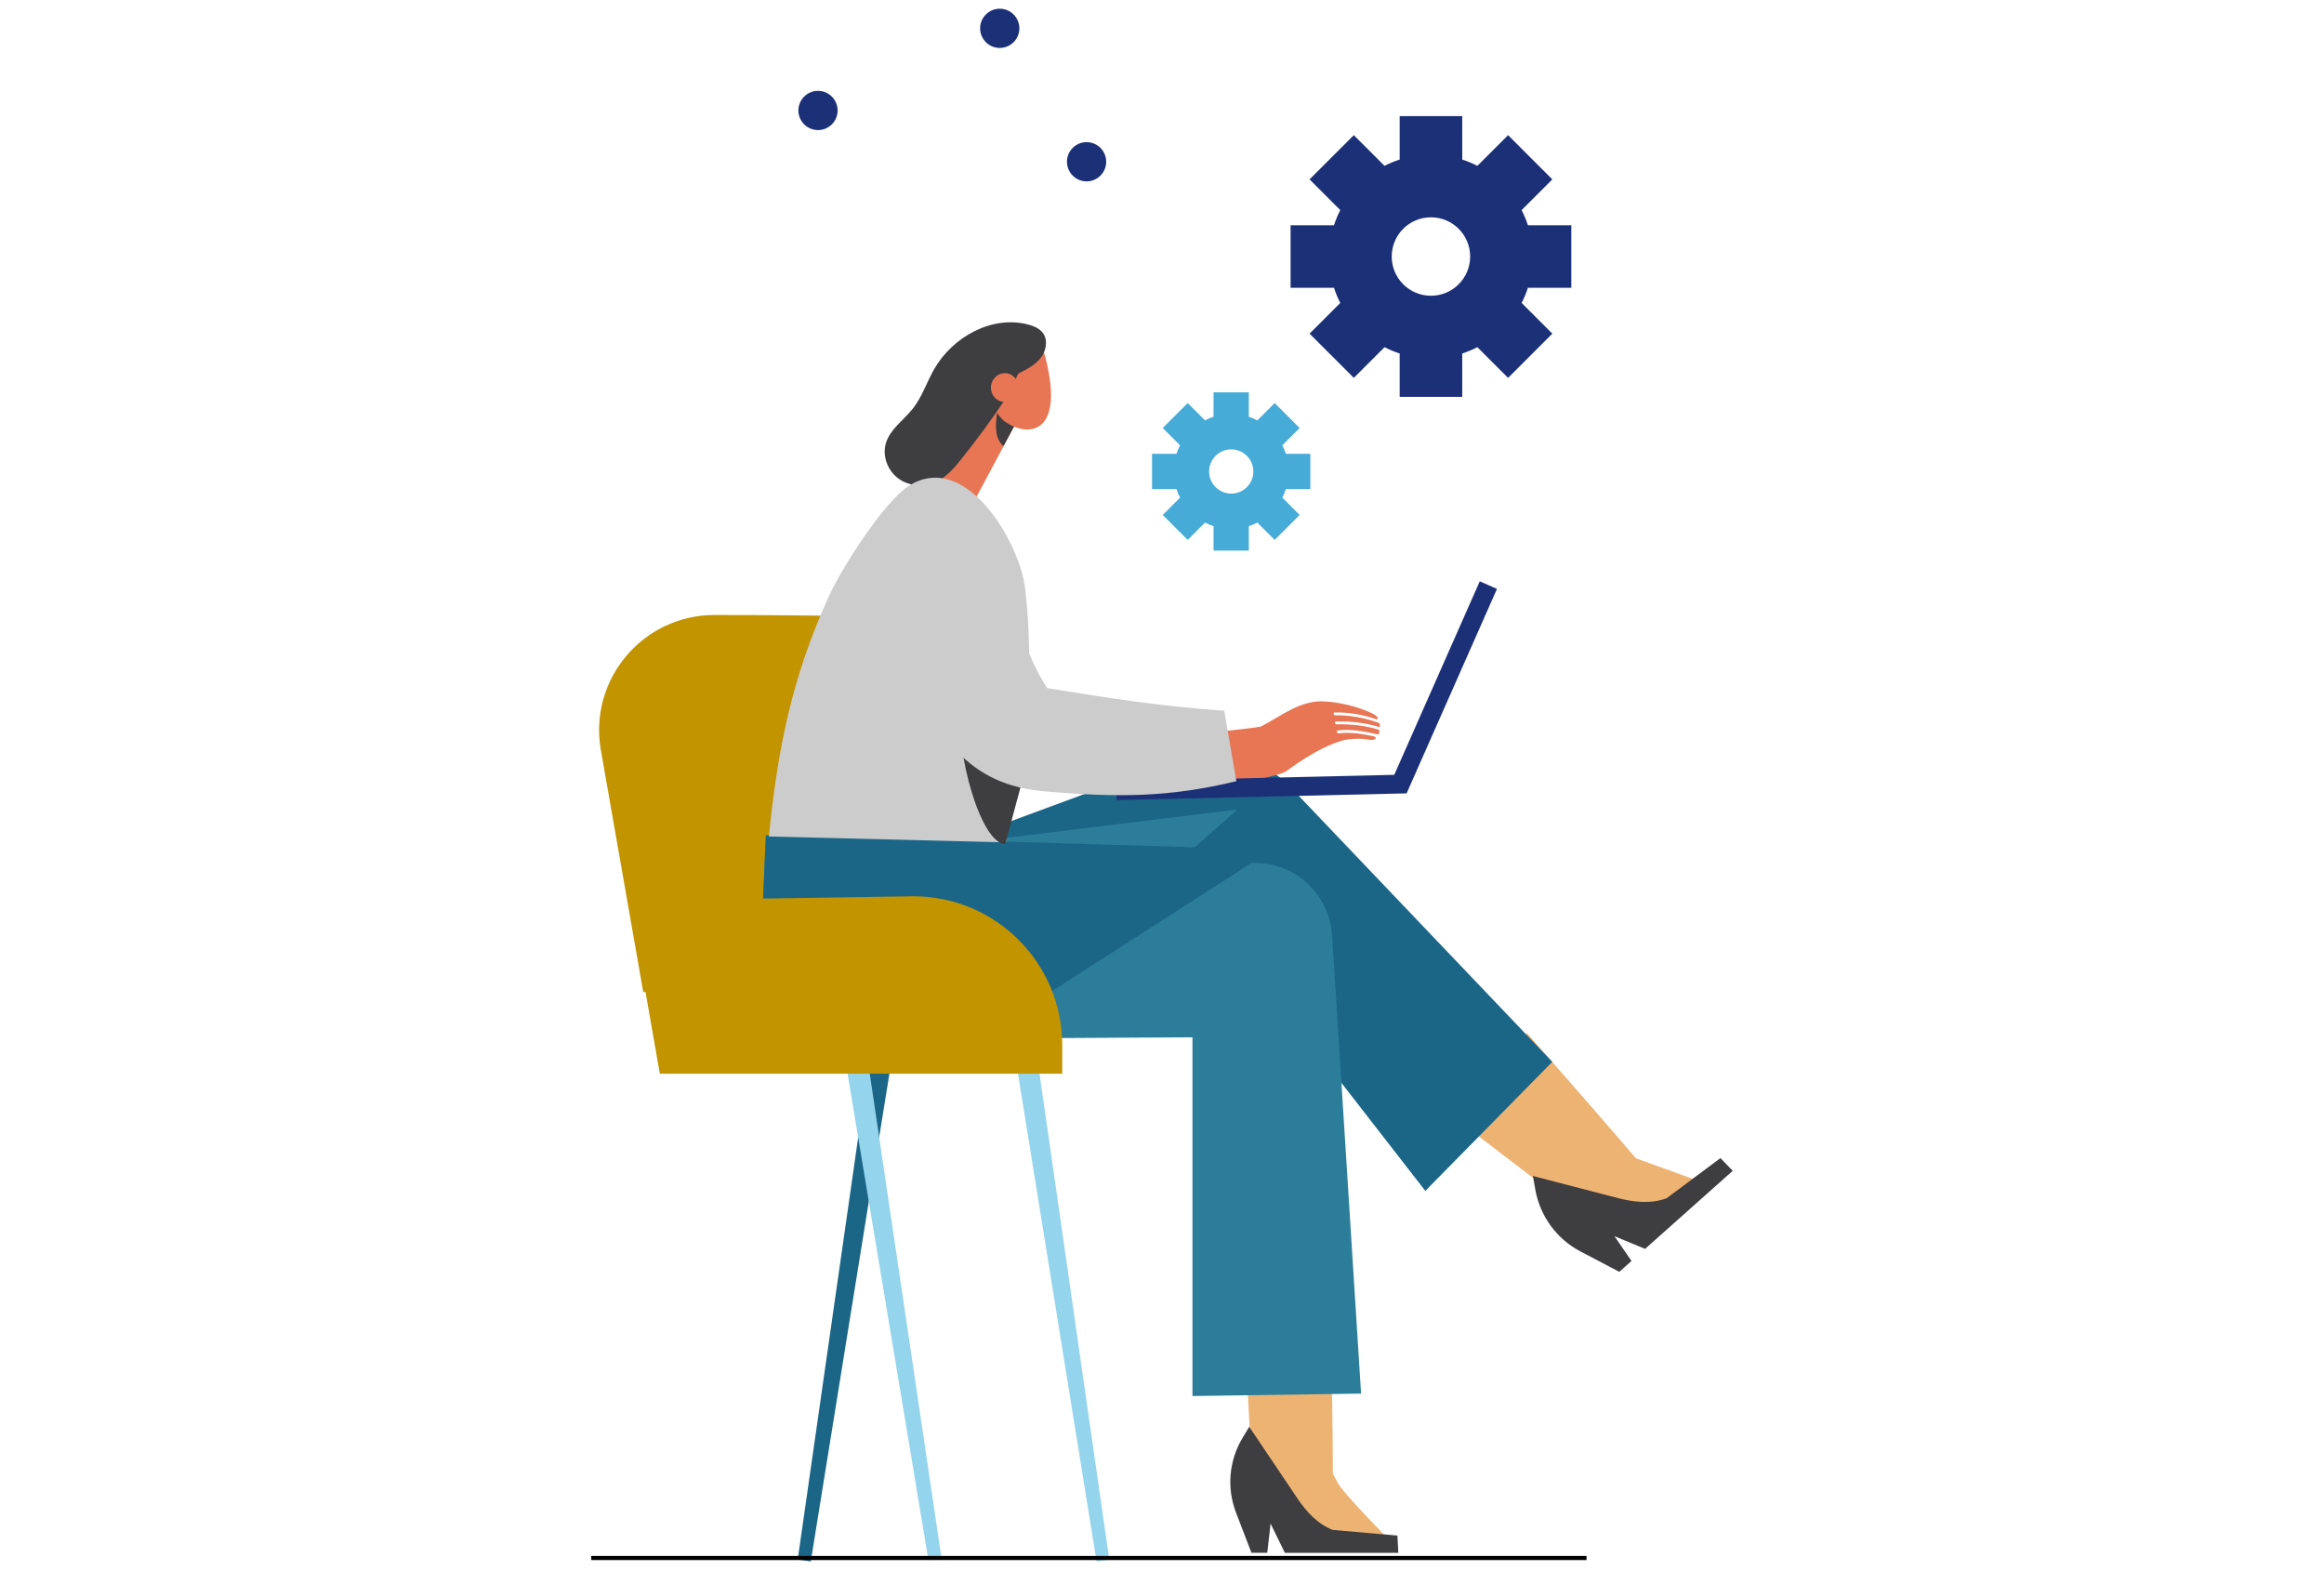
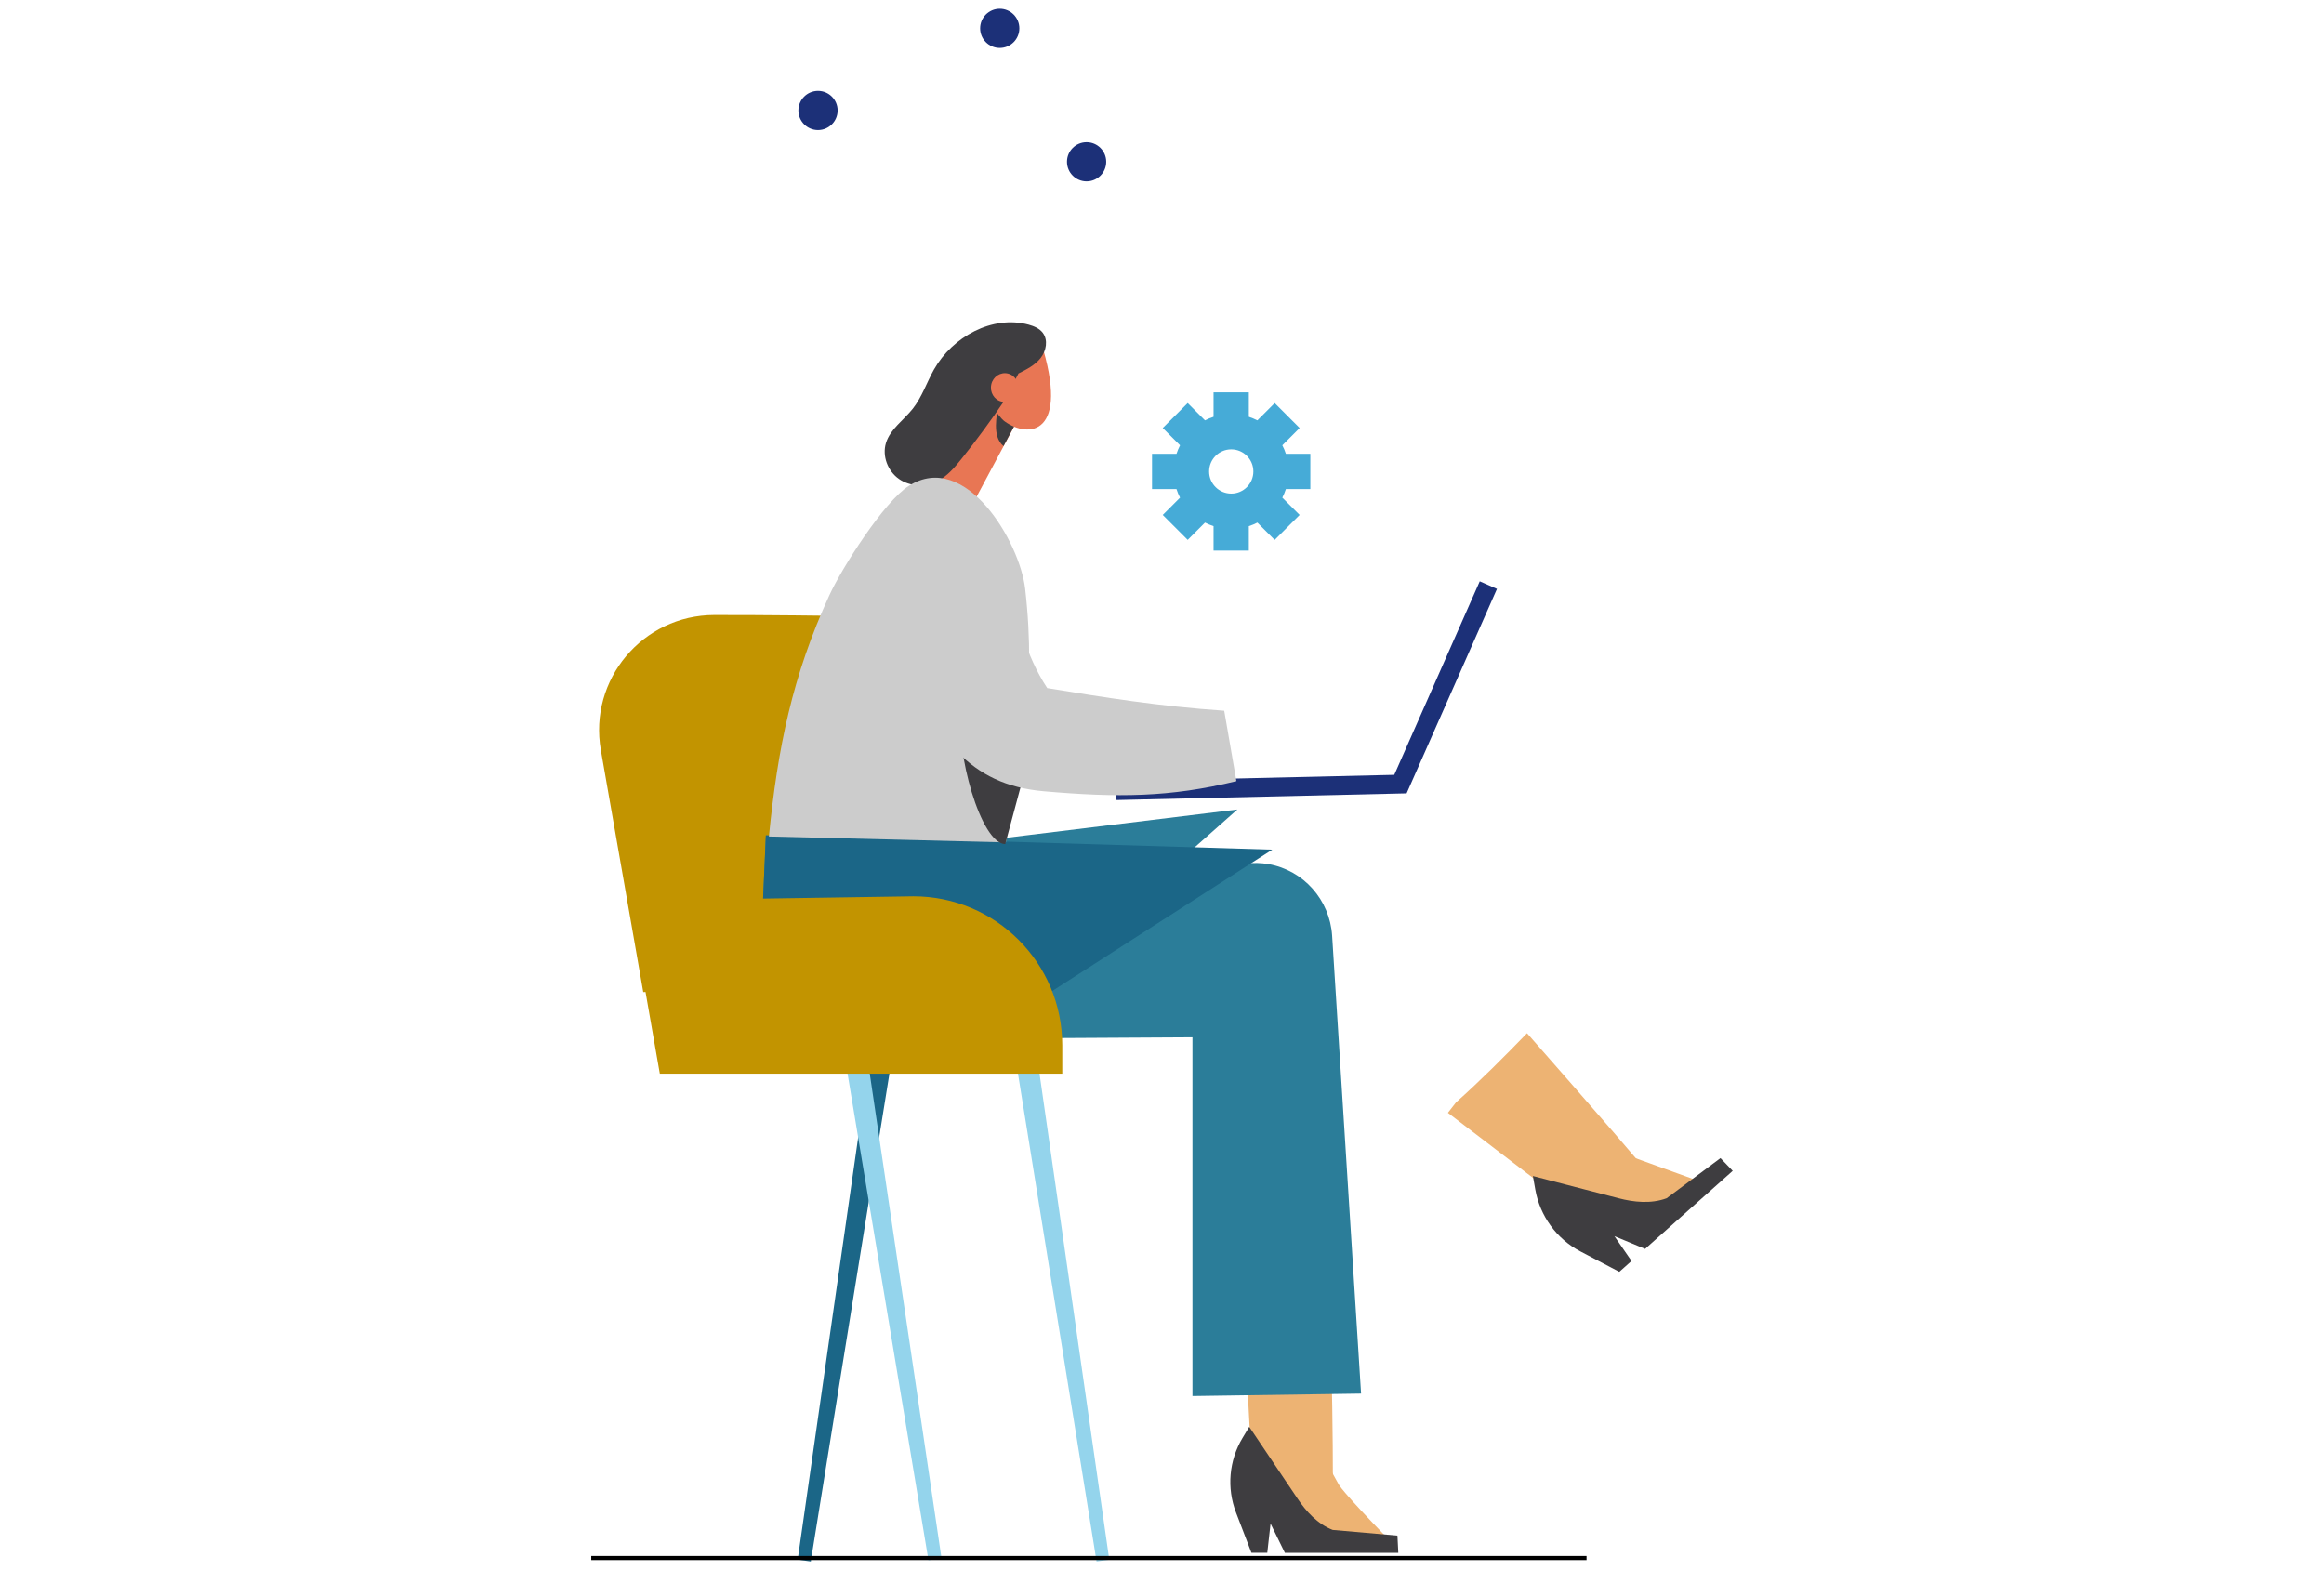
<svg xmlns="http://www.w3.org/2000/svg" viewBox="0 0 666 450">
  <g fill="#1c3078">
    <path d="m228.8 31.66c0-3.1 2.52-5.62 5.62-5.62s5.62 2.52 5.62 5.62-2.52 5.62-5.62 5.62-5.62-2.52-5.62-5.62z" />
    <path d="m280.88 8.12c0-3.1 2.52-5.62 5.62-5.62s5.62 2.52 5.62 5.62-2.52 5.62-5.62 5.62-5.62-2.52-5.62-5.62z" />
    <path d="m305.77 46.36c0-3.11 2.52-5.62 5.62-5.62s5.62 2.52 5.62 5.62-2.52 5.62-5.62 5.62-5.62-2.52-5.62-5.62z" />
-     <path d="m450.3 82.48v-17.93h-12.44c-.49-1.5-1.09-2.95-1.8-4.34l8.8-8.8-12.68-12.68-8.8 8.8c-1.39-.71-2.84-1.32-4.34-1.8v-12.44h-17.93v12.44c-1.5.48-2.95 1.09-4.34 1.8l-8.8-8.8-12.68 12.68 8.8 8.8c-.71 1.39-1.32 2.84-1.8 4.34h-12.44v17.93h12.44c.48 1.5 1.09 2.95 1.8 4.34l-8.8 8.8 12.68 12.68 8.8-8.8c1.39.71 2.83 1.32 4.34 1.8v12.44h17.93v-12.44c1.5-.48 2.95-1.09 4.34-1.8l8.8 8.8 12.68-12.68-8.8-8.8c.71-1.39 1.32-2.84 1.8-4.34zm-40.23 2.28c-6.21 0-11.24-5.03-11.24-11.24s5.03-11.24 11.24-11.24 11.24 5.03 11.24 11.24-5.03 11.24-11.24 11.24z" />
  </g>
  <path d="m367.48 127.62 4.96-4.96-7.15-7.15-4.96 4.96c-.78-.4-1.6-.74-2.45-1.02v-7.01h-10.11v7.01c-.85.27-1.66.61-2.45 1.02l-4.96-4.96-7.15 7.15 4.96 4.96c-.4.78-.74 1.6-1.02 2.44h-7.01v10.11h7.01c.27.85.61 1.66 1.02 2.45l-4.96 4.96 7.15 7.15 4.96-4.96c.78.4 1.6.74 2.45 1.02v7.01h10.11v-7.01c.85-.27 1.66-.61 2.45-1.02l4.96 4.96 7.15-7.15-4.96-4.96c.4-.78.74-1.6 1.02-2.45h7.01v-10.11h-7.01c-.27-.85-.61-1.66-1.02-2.44zm-14.64 13.84c-3.5 0-6.34-2.84-6.34-6.34s2.84-6.34 6.34-6.34 6.34 2.84 6.34 6.34-2.84 6.34-6.34 6.34z" fill="#46abd7" />
  <path d="m240.31 176.5s-21.41-.28-35.64-.25c-20.5.05-36.02 18.54-32.48 38.73l12.15 69.34 56.65-2.48-.68-105.33z" fill="#c29400" />
-   <path d="m368.46 428.07c.25-1.03.51-2.09.77-3.2 2.43 1.42 3.56 2.67-.77 3.2z" fill="#fdc5b6" />
  <path d="m373.06 359.15c-5.91.05-11.82-.36-17.67-1.24 1.57 29.25 2.89 54.37 2.89 54.37l23.52 18.77c.4.22.18-47.88-1.84-80.49-5.76-.26-1.17 9.17-6.91 8.59z" fill="#edb373" />
  <path d="m381.52 439.77c-4.56.15-8.91-.68-13.23-1.76-.23-.89-.41-1.79-.61-2.67-.25-1.03-.5-2.08-.81-3.11-.92-3.06-2.25-6.02-4.5-8.58-1.34-1.52-3.02-2.89-3.81-4.64-.53-1.18-.64-2.44-.52-3.7.07-.92.26-1.84.47-2.74.19-.79.4-1.6.69-2.39.67-1.96 1.69-3.82 3.39-5.11.58-.44 1.24-.81 1.99-1.1 2.42-.9 5.38-.48 7.5.8.22.39.43.78.64 1.18.75 1.36 10.2 18.08 10.9 19.44.04.08.8 1.86 14.15 15.61-3.04-.57-12.64-1.33-16.26-1.21z" fill="#edb373" />
  <path d="m368.21 445.02-4.1-8.37-.94 8.37h-4.54l-4.43-11.56c-2.69-7.01-2-14.89 1.85-21.31l1.95-3.24 13.87 20.62c2.42 3.59 5.67 7.23 10.04 8.93l18.56 1.63.25 4.94h-32.51z" fill="#3e3d40" />
  <path d="m437.6 296.11c-6.6 6.82-13.27 13.51-20.34 19.82-.31.4-.63.81-.94 1.21-.46.59-.93 1.18-1.39 1.78 15.83 12.12 26.87 20.54 26.87 20.54l30.3-3.39c.38-.09-15.11-17.89-34.49-39.96z" fill="#edb373" />
  <path d="m478.2 344.71c-3.42 3.25-7.34 5.61-11.41 7.74-.77-.53-1.52-1.09-2.27-1.64-.88-.63-1.79-1.26-2.72-1.85-2.76-1.73-5.78-3.1-9.24-3.53-2.06-.25-4.28-.16-6.06-.96-1.21-.55-2.14-1.44-2.89-2.5-.57-.76-1.03-1.6-1.47-2.44-.39-.74-.76-1.51-1.07-2.33-.8-1.97-1.26-4.11-.82-6.28.15-.74.41-1.48.8-2.22 1.26-2.36 3.84-4.07 6.34-4.55.43.15.86.3 1.29.47 1.49.53 2.96 1.08 4.41 1.65.09.04 24.63 8.89 32.83 11.88-2.73 1.65-5 3.98-7.72 6.57z" fill="#edb373" />
  <path d="m471.44 357.92-8.79-3.65 4.9 7.11-3.5 3.12-11.19-5.88c-6.78-3.57-11.55-10.13-12.89-17.74l-.68-3.85 24.57 6.38c4.28 1.11 9.24 1.68 13.75 0l15.43-11.51 3.51 3.65z" fill="#3e3d40" />
  <path d="m283.09 122.59c.32-1.32.82-2.72 1.54-4.1z" fill="#633750" />
  <path d="m294.34 115.27-19.36 36.22c-2.31 5.12-1.23-7.27-5.31-11.24l-2.8-2.73-3.83-1.8 15.04-17.21.16-.23 4.3-6.64.15-.04 3.88 2.11h.01s.46.25.46.25l7.32 1.31z" fill="#e87654" />
  <path d="m285.95 116.85c-.15 1.76-1.83 8.18 1.63 10.99.7-1.32 3.71-6.87 4.59-8.67-1.12-.9-1.83.99-3.07.25-.34-.2-.69-.41-1-.66-.73-.6-1.2-1.43-1.65-2.24-.04.62.03 1.24.2 1.84z" fill="#3e3d40" />
  <path d="m294.38 97.08c-1.83.59-5.69 4.3-7.18 5.79-2.3 2.3-4.11 5.16-5.14 8.31-.51 1.56-.84-2.34-.56-.73.44 2.54 4.42 8.88 6.43 10.33 6.77 4.9 18.85 4.04 10.34-22.92l-3.88-.78z" fill="#e87654" />
  <path d="m284.35 108.87c-.53 2.25.87 4.51 3.13 5.03 2.25.53 4.5-.87 5.03-3.13.52-2.26-.88-4.51-3.13-5.04s-4.5.87-5.03 3.13z" fill="#e87654" />
-   <path d="m291.87 107.03c2.33-1.16 4.74-2.39 6.35-4.43 1.61-2.05 2.19-5.16.6-7.23-.96-1.26-2.53-1.91-4.06-2.33-10.4-2.81-21.81 3.48-27.11 12.86-2.09 3.71-3.43 7.87-6.06 11.21-2.6 3.3-6.45 5.82-7.69 9.83-1.16 3.74.51 8.09 3.73 10.33 3.21 2.24 7.69 2.36 11.16.55 2.75-1.43 4.81-3.89 6.75-6.31 4.31-5.38 8.4-10.94 12.26-16.66l4.06-7.82z" fill="#3e3d40" />
+   <path d="m291.87 107.03c2.33-1.16 4.74-2.39 6.35-4.43 1.61-2.05 2.19-5.16.6-7.23-.96-1.26-2.53-1.91-4.06-2.33-10.4-2.81-21.81 3.48-27.11 12.86-2.09 3.71-3.43 7.87-6.06 11.21-2.6 3.3-6.45 5.82-7.69 9.83-1.16 3.74.51 8.09 3.73 10.33 3.21 2.24 7.69 2.36 11.16.55 2.75-1.43 4.81-3.89 6.75-6.31 4.31-5.38 8.4-10.94 12.26-16.66z" fill="#3e3d40" />
  <path d="m284.08 110.15c.51-2.22 2.63-3.6 4.75-3.1s3.42 2.71 2.92 4.93c-.51 2.22-2.63 3.6-4.75 3.1s-3.42-2.71-2.92-4.92z" fill="#e87654" />
-   <path d="m371.39 227.26c-9.54-11.22-25.38-14.47-38.48-7.88l-58.11 21.47-4.21 4.77c3.47 14.42 5.21 29.29 4.98 44.13l12.34-.38 60.18-25.8 60.37 77.73 36.39-36.98-73.44-77.06z" fill="#1b6687" />
  <path d="m281.97 297.62 59.76-.34v102.81s48.32-.7 48.32-.7l-8.3-131.27c-.68-10.24-8.18-18.69-18.17-20.46-4.43-.79-8.99-.18-13.08 1.73l-63.1 33.68-47.05-.76c-.09 8.22 6.42 14.96 14.55 15.04z" fill="#2b7d99" />
  <path d="m354.58 232.01-73.61 65.22-25.24.63c-21 .59-38.07-16.99-37.14-38.23l.89-20.21 61.65 1.57 73.45-8.99z" fill="#2b7d99" />
  <path d="m364.6 243.5-83.63 53.73-25.24.63c-21 .59-38.07-16.99-37.14-38.23l.89-20.21 61.65 1.57z" fill="#1b6687" />
  <path d="m288.25 241.42c4.03-23.86 8.95-42.85 5.53-72.71-1.53-13.34-17.06-39.76-33.3-29.49-7.16 4.53-19.22 23.57-22.78 31.32-10.62 23.1-14.85 43.84-17.35 69.19l67.89 1.69z" fill="#ccc" />
-   <path d="m395.12 207.18c-4.15-1.51-8.4-2.26-12.47-2.17-.21 0-.42-.18-.47-.41s.08-.42.29-.42c3.91-.08 7.98.59 11.97 1.95.33.11.53-.25.31-.56 0-.01-.02-.03-.03-.05-.46-.59-1.8-1.23-2.38-1.48-4.05-1.75-8.49-2.74-12.68-3.02-6.84-.46-12.24 4.01-18.18 7.13-.86.45-11.93 1.42-14.18 1.85.62 3.34.39 14.86.87 16.37 3.1-1.22 19.23-4.07 20.52-5.41.15-.03 8.77-6.86 16.48-8.85.06-.02.12-.03.18-.04 1.6-.35 3.32-.37 5.02-.34 1.11.02 2.79.65 3.73.06.25-.16.09-.63-.24-.71-3.35-.78-7.16-1.33-10.22-.9-.2.03-.43-.13-.5-.36s.04-.44.24-.47c3.44-.49 7.77.23 11.4 1.13.15.04.29-.02.34-.16.08-.22.15-.45.2-.69.05-.21-.1-.46-.32-.53-3.58-1.11-7.53-1.61-11.98-1.51-.21 0-.42-.18-.47-.41s.08-.42.29-.42c4.53-.09 8.58.42 12.24 1.56.21.07.4-.07.39-.29 0-.14-.01-.28-.03-.42-.02-.17-.17-.36-.33-.41z" fill="#e87654" />
  <path d="m317.89 446.97-21.2-147.71-6.92-3.71 24.48 151.95z" fill="#94d4ec" />
  <path d="m228.6 446.96 21.34-148.98 7.13-3.83-24.72 153.35z" fill="#1b6687" />
  <path d="m293.81 220.63c-7.7-4.54-14.17-10.53-18.53-18.34-1.49 13.45 5.77 39.43 12.79 39.63l5.73-21.3z" fill="#3e3d40" />
  <path d="m269.82 446.62-21.87-147.71-7.14-3.71 25.26 151.95z" fill="#94d4ec" />
  <path d="m189.09 307.71-8.68-49.6 81.33-1.24c23.57 0 42.68 19.11 42.68 42.68v8.16z" fill="#c29400" />
  <path d="m169.44 445.92h285.22v1.18h-285.22z" />
  <path d="m319.95 229.29-.13-5.39 79.74-1.84 24.5-55.46 4.93 2.18-25.89 58.59z" fill="#1c3078" />
  <path d="m276.74 145.58c14.12 8.55 10.79 32.61 23.37 51.62 16.26 2.65 31.97 5.21 50.72 6.49 1.16 6.73 2.32 13.45 3.49 20.18-19.04 4.65-34.04 4.75-55.19 2.9-21.68-1.9-30.36-15.49-41.1-37.27-8.51-17.26-5.5-42.09 3.88-48.89l14.84 4.97z" fill="#ccc" />
</svg>